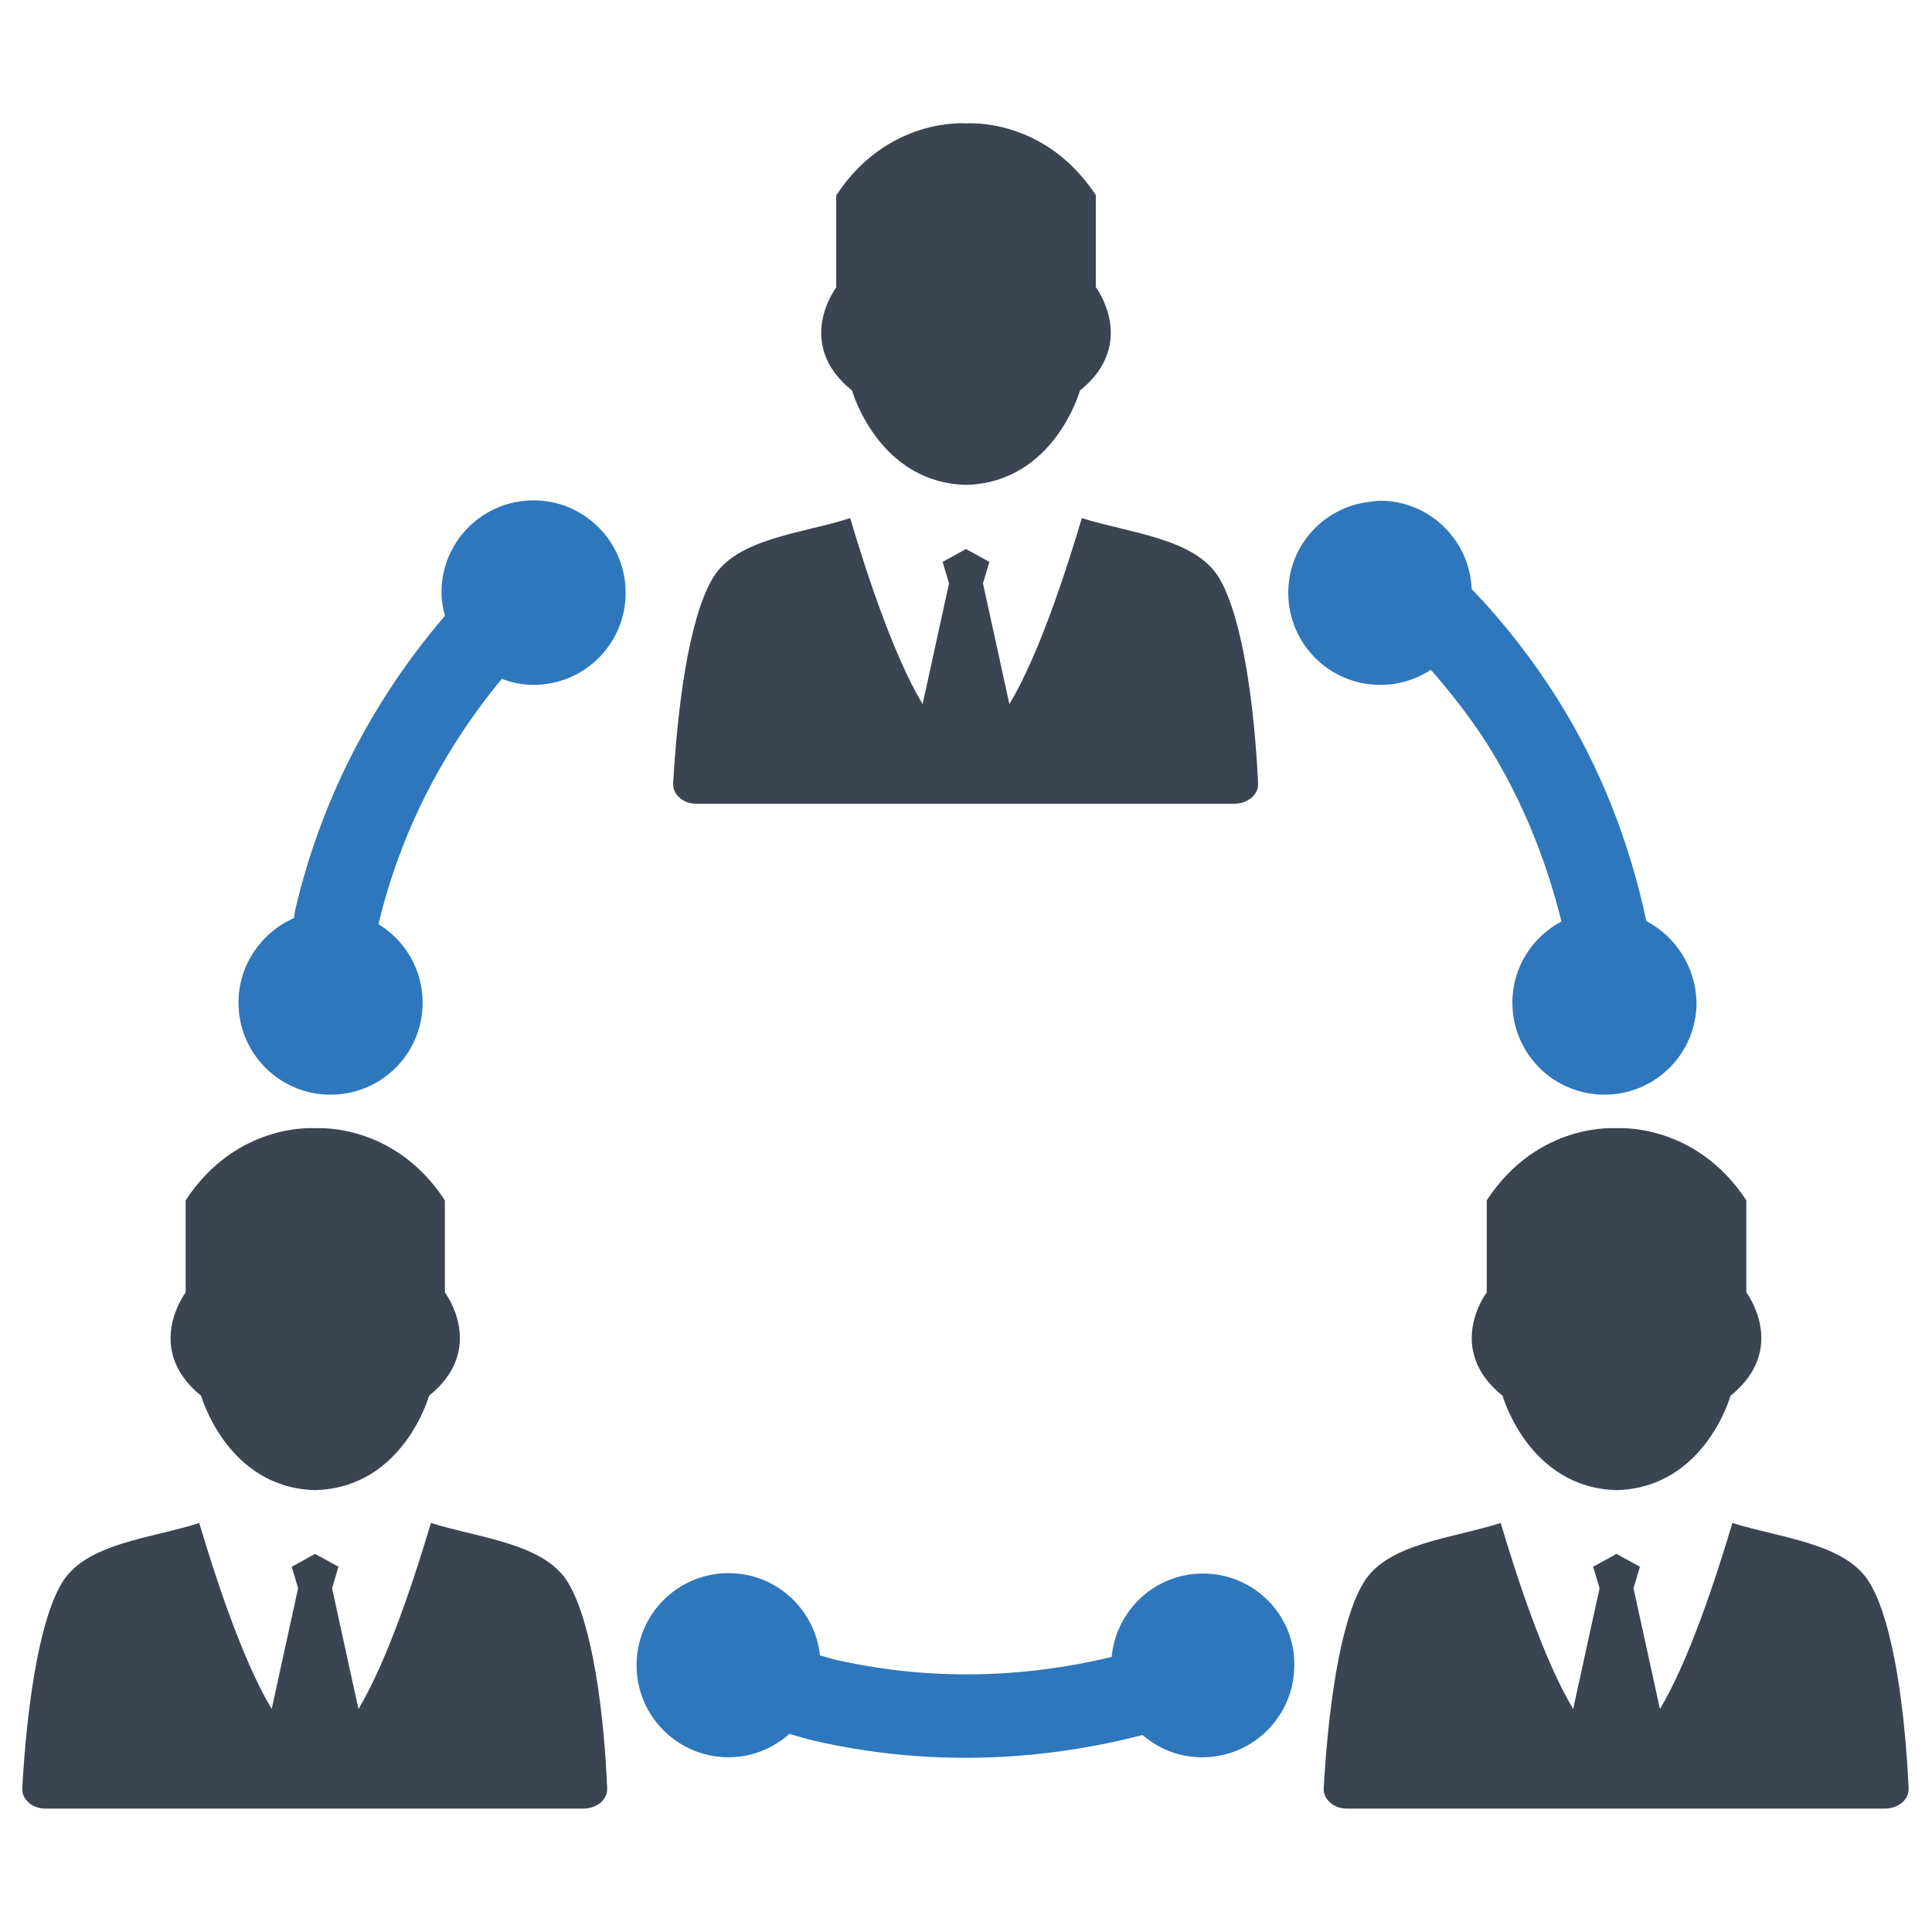
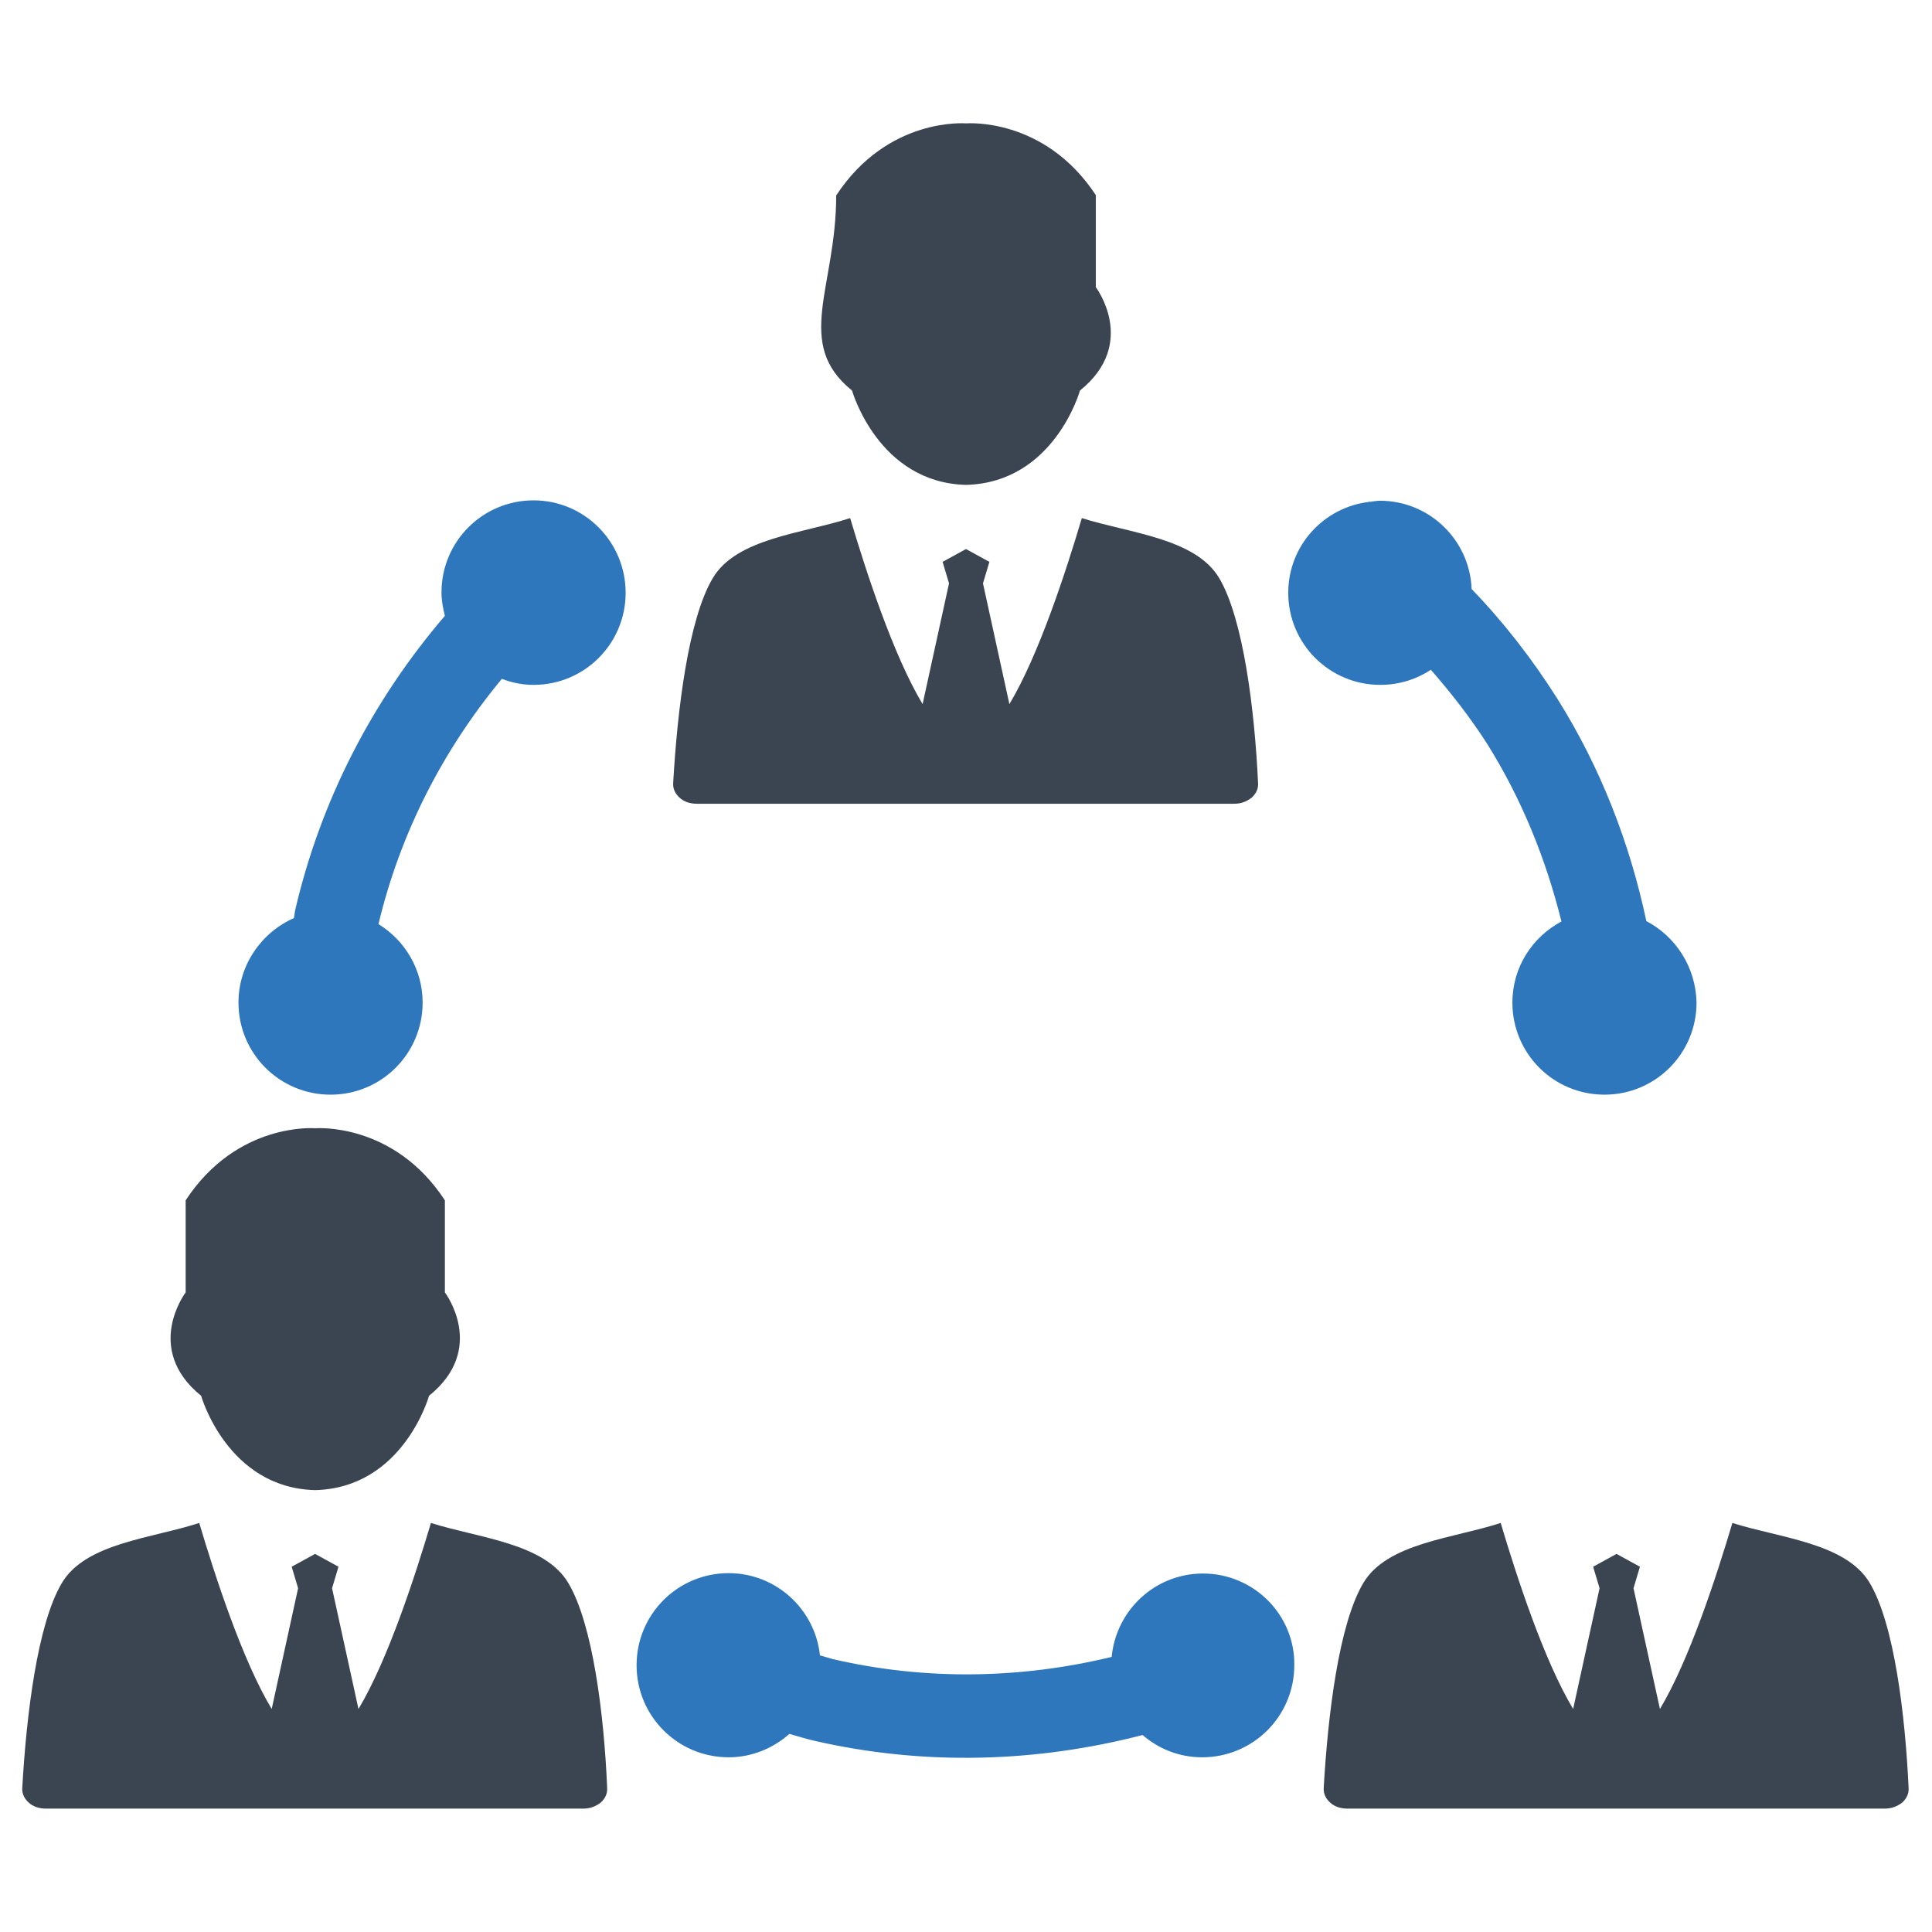
<svg xmlns="http://www.w3.org/2000/svg" version="1.1" id="Layer_1" x="0px" y="0px" viewBox="0 0 512 512" style="enable-background:new 0 0 512 512;" xml:space="preserve">
  <style type="text/css">
	.st0{fill-rule:evenodd;clip-rule:evenodd;fill:#3B4552;}
	.st1{fill:#2E77BC;}
</style>
  <g>
    <g>
      <g>
        <g>
          <path class="st0" d="M150.6,419.5c-6.3-10.6-23.8-11.9-36.4-15.9c-4.2,14.1-11.4,36.3-19.2,49.3l-7-32l1.7-5.7l-6.2-3.4      l-6.2,3.4l1.7,5.7l-7,32c-7.8-13-15-35.2-19.2-49.3c-12.6,4.1-30.1,5.3-36.4,15.9c-6.5,10.9-9.4,35-10.5,54.3      c-0.1,1.5,0.5,2.8,1.7,3.9c1.2,1.1,2.8,1.6,4.6,1.6h142.4c1.8,0,3.3-0.6,4.6-1.6c1.2-1.1,1.8-2.4,1.7-3.9      C160.1,454.5,157.1,430.4,150.6,419.5z" />
          <path class="st0" d="M53.3,369.9c0,0,6.9,24.4,30.2,25c23.4-0.6,30.2-25,30.2-25c15.5-12.5,4.2-27.4,4.2-27.4v-24.4      C104.3,297.3,83.6,299,83.6,299s-20.7-1.8-34.4,19.1v24.4C49.2,342.5,37.9,357.4,53.3,369.9z" />
        </g>
        <g>
          <path class="st0" d="M495.5,419.5c-6.3-10.6-23.8-11.9-36.4-15.9c-4.2,14.1-11.4,36.3-19.2,49.3l-7-32l1.7-5.7l-6.2-3.4      l-6.2,3.4l1.7,5.7l-7,32c-7.8-13-15-35.2-19.2-49.3c-12.6,4.1-30.1,5.3-36.4,15.9c-6.5,10.9-9.4,35-10.5,54.3      c-0.1,1.5,0.5,2.8,1.7,3.9c1.2,1.1,2.8,1.6,4.6,1.6h142.4c1.8,0,3.3-0.6,4.6-1.6c1.2-1.1,1.8-2.4,1.7-3.9      C504.9,454.5,502,430.4,495.5,419.5z" />
-           <path class="st0" d="M398.2,369.9c0,0,6.9,24.4,30.2,25c23.4-0.6,30.2-25,30.2-25c15.5-12.5,4.2-27.4,4.2-27.4v-24.4      c-13.7-20.8-34.4-19.1-34.4-19.1s-20.7-1.8-34.4,19.1v24.4C394,342.5,382.7,357.4,398.2,369.9z" />
        </g>
      </g>
      <g>
        <path class="st0" d="M323.1,153.2c-6.3-10.6-23.8-11.9-36.4-15.9c-4.2,14.1-11.4,36.3-19.2,49.3l-7-32l1.7-5.7l-6.2-3.4l-6.2,3.4     l1.7,5.7l-7,32c-7.8-13-15-35.2-19.2-49.3c-12.6,4.1-30.1,5.3-36.4,15.9c-6.5,10.9-9.4,35-10.5,54.3c-0.1,1.5,0.5,2.8,1.7,3.9     c1.2,1.1,2.8,1.6,4.6,1.6h142.4c1.8,0,3.3-0.6,4.6-1.6c1.2-1.1,1.8-2.4,1.7-3.9C332.5,188.2,329.5,164,323.1,153.2z" />
-         <path class="st0" d="M225.8,103.5c0,0,6.9,24.4,30.2,25c23.4-0.6,30.2-25,30.2-25c15.5-12.5,4.2-27.4,4.2-27.4V51.7     C276.7,30.9,256,32.7,256,32.7s-20.7-1.8-34.4,19.1v24.4C221.6,76.2,210.3,91,225.8,103.5z" />
+         <path class="st0" d="M225.8,103.5c0,0,6.9,24.4,30.2,25c23.4-0.6,30.2-25,30.2-25c15.5-12.5,4.2-27.4,4.2-27.4V51.7     C276.7,30.9,256,32.7,256,32.7s-20.7-1.8-34.4,19.1C221.6,76.2,210.3,91,225.8,103.5z" />
      </g>
    </g>
    <g>
      <path class="st1" d="M318.8,417c-12.7,0-23,9.7-24.2,22.1c-24,5.8-49.2,6.3-73.8,0.6c-1.2-0.3-2.3-0.7-3.5-1    c-1.3-12.2-11.6-21.8-24.2-21.8c-13.5,0-24.4,10.9-24.4,24.4c0,13.5,10.9,24.4,24.4,24.4c6.2,0,11.8-2.4,16.1-6.2    c2.2,0.6,4.3,1.3,6.5,1.8c29.1,6.7,58.9,5.8,87.1-1.5c4.3,3.7,9.7,5.9,15.8,5.9c13.5,0,24.4-10.9,24.4-24.4    C343.2,428,332.3,417,318.8,417z" />
      <path class="st1" d="M141.4,132.6c-13.5,0-24.4,10.9-24.4,24.4c0,2.2,0.4,4.2,0.9,6.2C98.8,185.5,85,212,78.2,241.3    c-0.1,0.6-0.2,1.3-0.3,2c-8.6,3.8-14.7,12.4-14.7,22.4c0,13.5,10.9,24.4,24.4,24.4c13.5,0,24.4-10.9,24.4-24.4    c0-8.8-4.7-16.5-11.7-20.8c5.8-24.3,17.2-46.3,32.7-65c2.6,1,5.4,1.6,8.4,1.6c13.5,0,24.4-10.9,24.4-24.4    C165.8,143.6,154.9,132.6,141.4,132.6z" />
      <path class="st1" d="M436.3,244.1c-4.4-20.7-12.1-40.6-23.5-58.8c-6.7-10.6-14.3-20.4-22.8-29.2c-0.5-13-11.2-23.4-24.3-23.4    c-0.9,0-1.8,0.2-2.7,0.3c-0.1-0.1-0.2-0.2-0.3-0.3c0,0.1,0.1,0.2,0.2,0.3c-12.1,1.4-21.5,11.6-21.5,24.1    c0,13.5,10.9,24.4,24.4,24.4c5,0,9.6-1.5,13.4-4c5.4,6.2,10.4,12.6,14.9,19.6c9.2,14.7,15.6,30.6,19.7,47.1    c-7.7,4.1-13,12.1-13,21.5c0,13.5,10.9,24.4,24.4,24.4c13.5,0,24.4-10.9,24.4-24.4C449.4,256.3,444.1,248.2,436.3,244.1z" />
    </g>
  </g>
</svg>